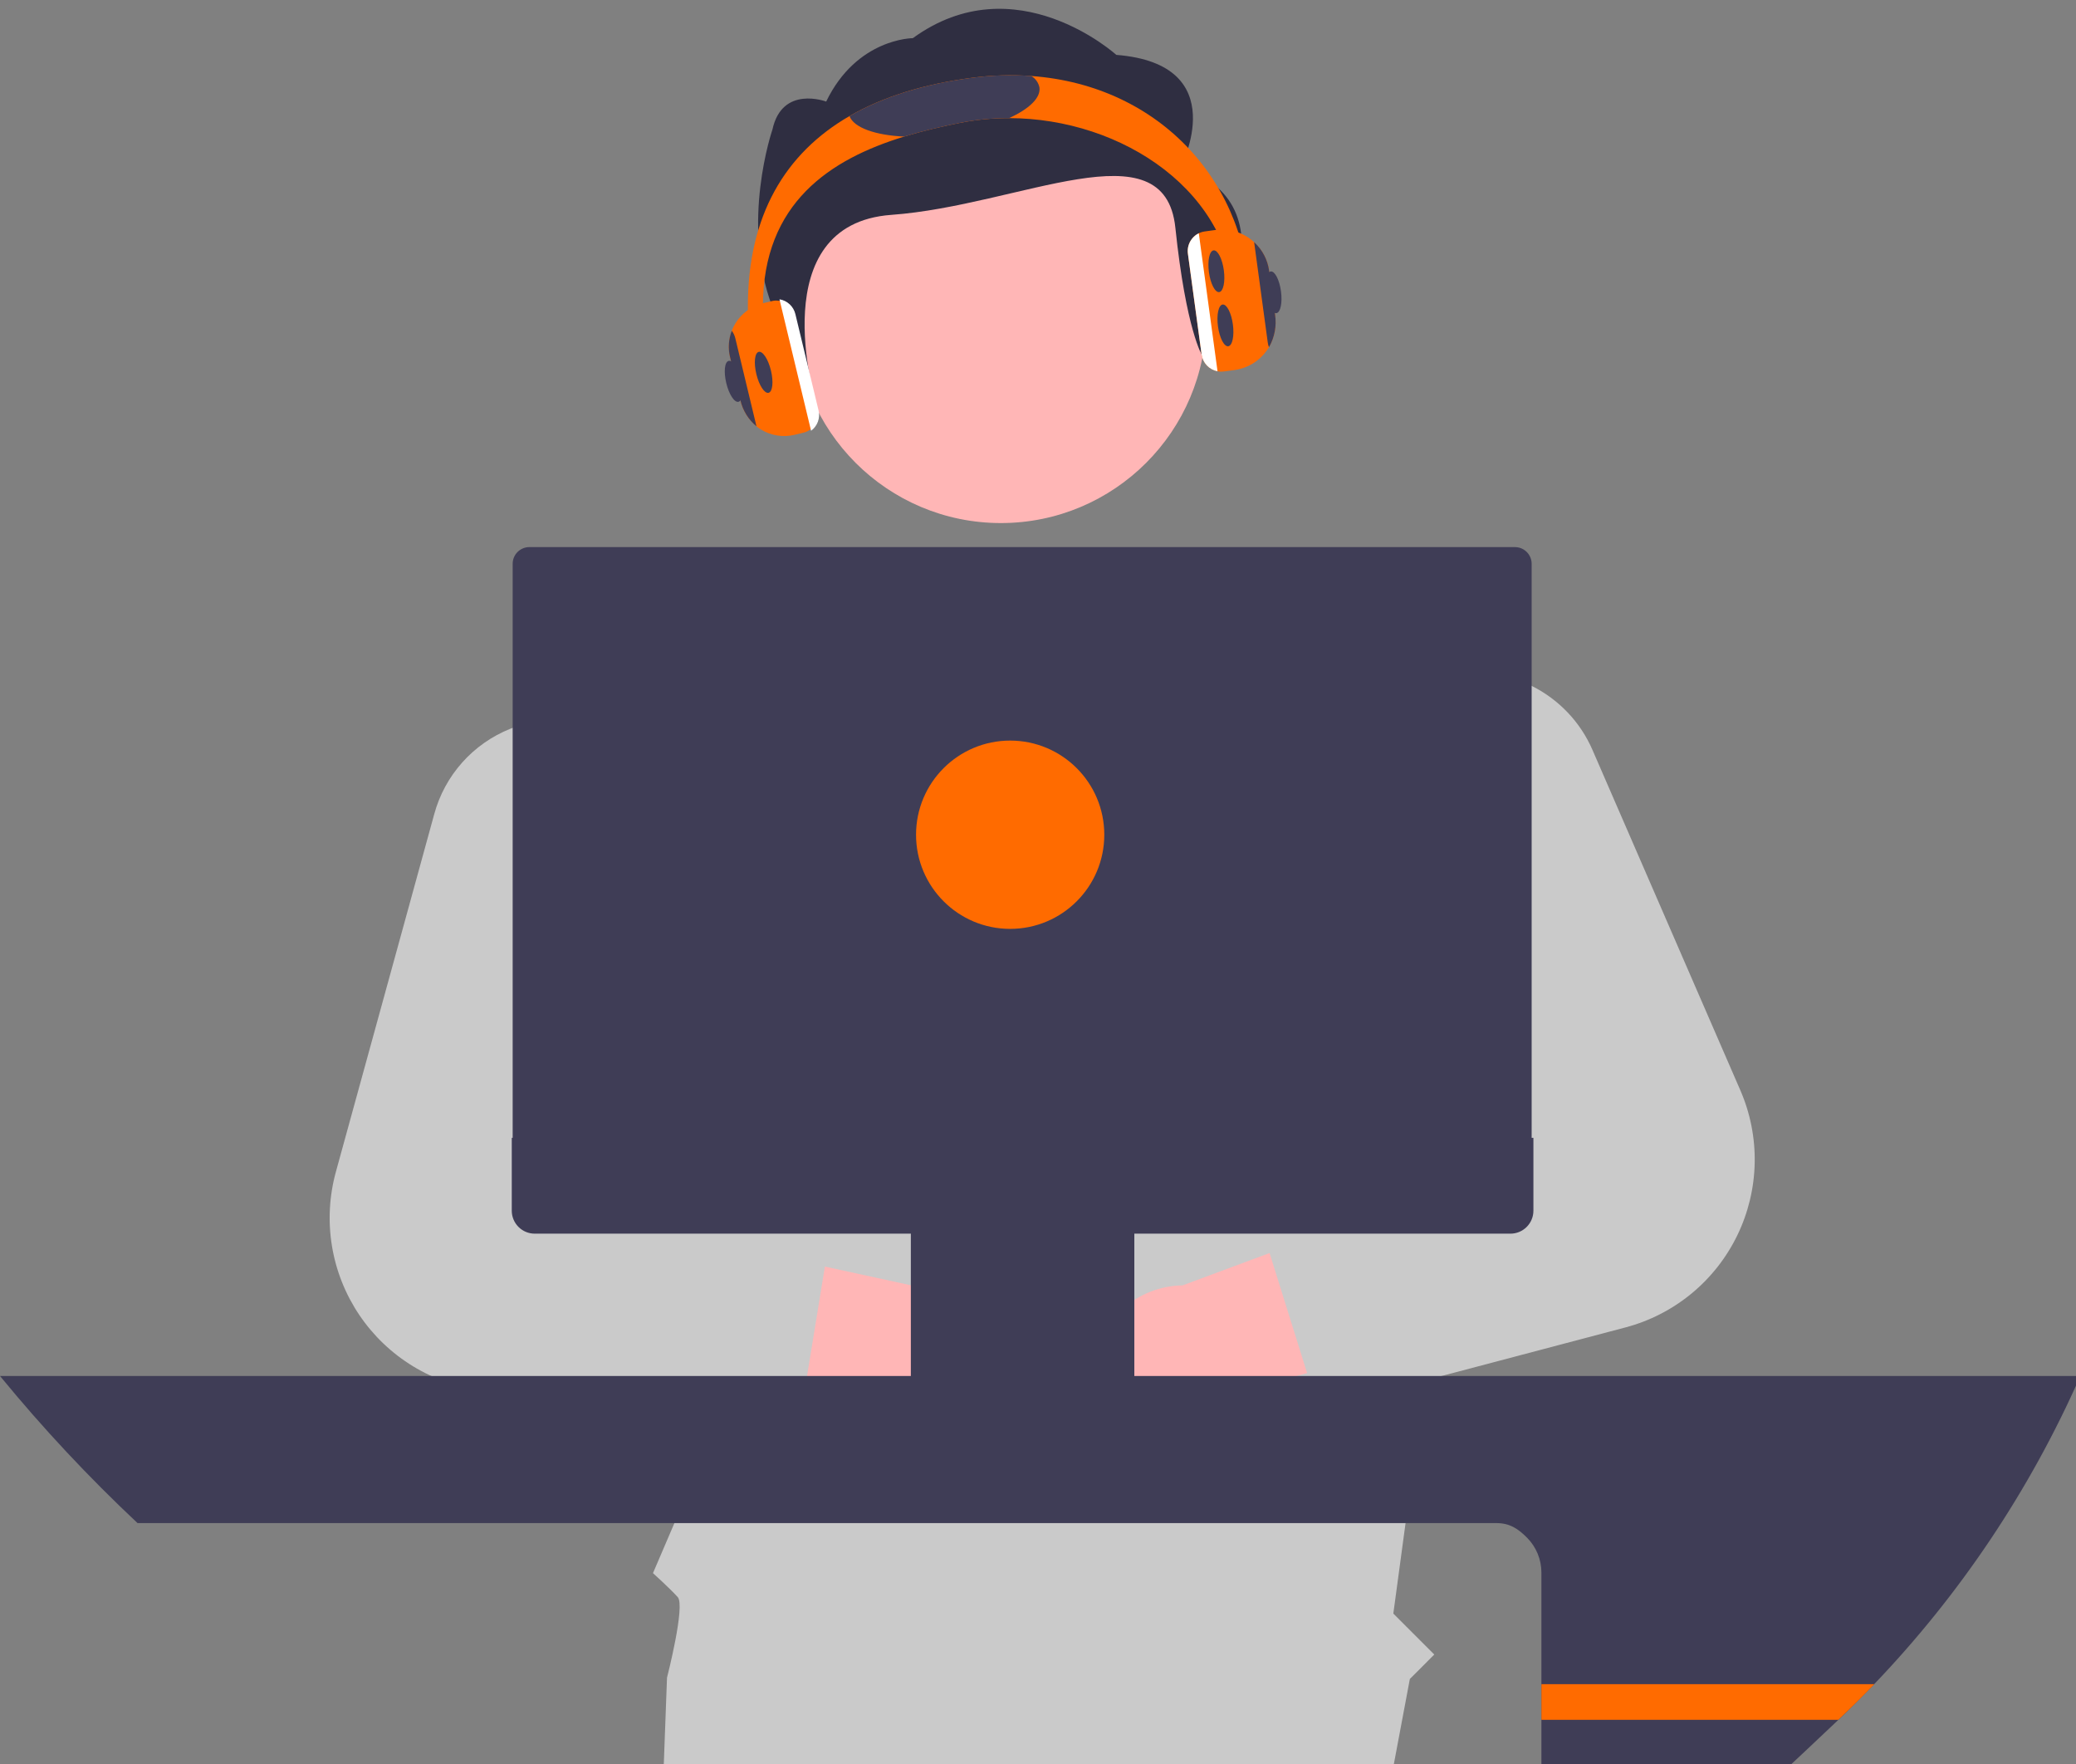
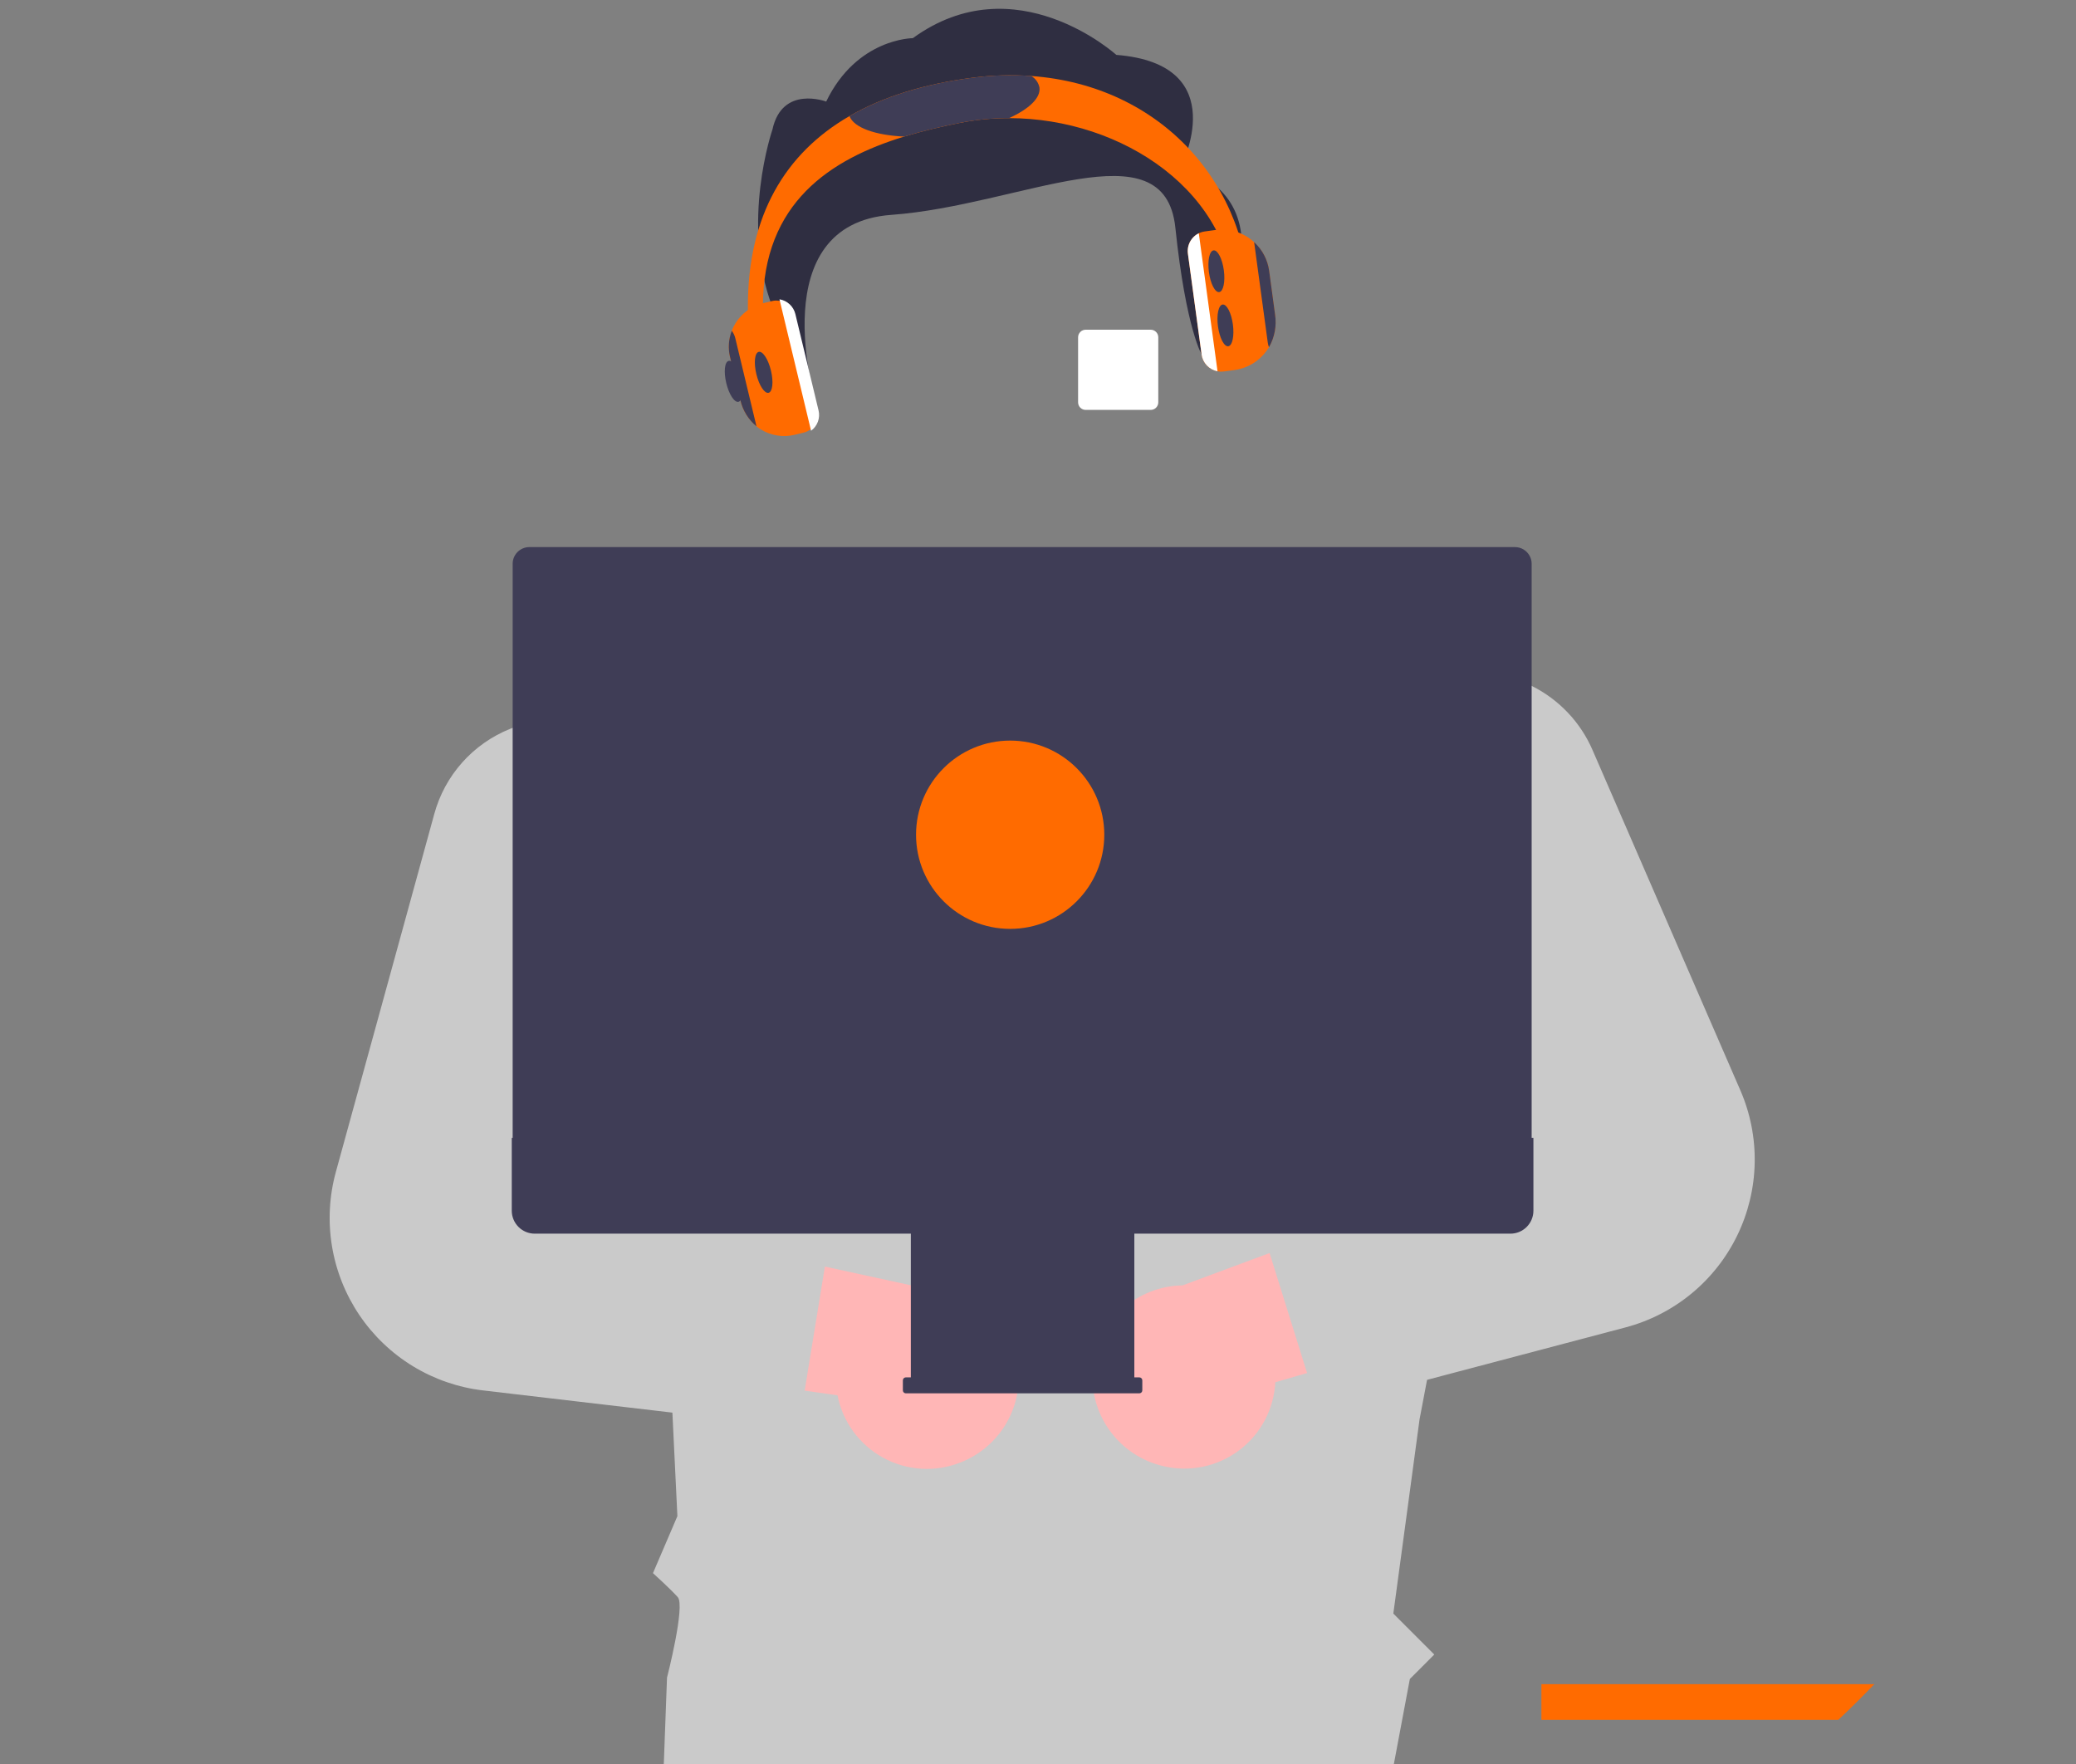
<svg xmlns="http://www.w3.org/2000/svg" width="233" height="198" viewBox="0 0 233 198" fill="none">
  <rect x="0" y="0" width="233" height="198" fill="#808080" stroke="none" />
  <g clip-path="url(#clip0_2701_1489)">
    <path d="M129.148 37H121.852C121.626 37 121.409 37.09 121.25 37.25C121.09 37.41 121 37.626 121 37.852V45.151C121 45.263 121.022 45.373 121.065 45.477C121.108 45.58 121.171 45.673 121.25 45.752C121.329 45.831 121.423 45.894 121.526 45.936C121.63 45.979 121.74 46 121.852 46H129.148C129.373 46 129.59 45.911 129.749 45.752C129.909 45.593 129.999 45.377 130 45.151V37.852C129.999 37.626 129.909 37.41 129.75 37.25C129.59 37.091 129.374 37.001 129.148 37Z" fill="white" />
-     <path d="M112.335 58.698C125.068 58.698 135.389 48.375 135.389 35.642C135.389 22.908 125.068 12.586 112.335 12.586C99.603 12.586 89.281 22.908 89.281 35.642C89.281 48.375 99.603 58.698 112.335 58.698Z" fill="#FFB6B6" />
    <path d="M132.524 18.735C132.524 18.735 138.553 7.207 125.288 6.159C125.288 6.159 113.979 -4.1 102.452 4.283C102.452 4.283 96.164 4.283 92.726 11.399C92.726 11.399 87.781 9.523 86.694 14.543C86.694 14.543 83.076 25.023 86.694 34.455C90.313 43.887 91.514 44.935 91.514 44.935C91.514 44.935 85.569 25.16 100.041 24.112C114.514 23.064 130.71 14.019 131.916 25.547C133.122 37.075 134.937 39.915 134.937 39.915C134.937 39.915 146.393 23.451 132.524 18.735Z" fill="#2F2E41" />
    <path d="M171.972 92.46L171.898 92.852L171.065 97.252L165.305 127.691L164.964 129.483L164.249 133.273L163.27 138.443L161.1 149.899L160.479 153.183L160.247 154.415L160.166 154.846L159.521 158.245L159.325 159.271L157.753 170.923L156.38 181.077L160.975 185.673L158.235 188.414L156.437 197.976L156.44 198H83.038C79.5 198 78.742 198 74.5 198L74.862 188.268C74.862 188.268 76.941 180.193 76.067 179.228C75.197 178.263 73.287 176.538 73.287 176.538L75.693 170.923L76.027 170.144L75.466 158.525L75.453 158.245L75.267 154.415L75.244 153.922L75.207 153.183L74.495 138.443L74.481 138.2L74.265 133.732L74.063 129.483L73.975 127.691L73.108 109.762L72.521 97.586L72.008 86.987L74.07 86.288L96.121 78.793L105.255 66.918L124.266 67.06L133.573 67.131L149.101 81.533L152.634 83.221L152.661 83.234L155.195 84.446L161.62 87.513L168.413 90.76L171.898 92.423L171.972 92.46Z" fill="#CACACA" />
    <path d="M107.717 164.151C106.324 164.691 104.829 164.918 103.339 164.818C101.848 164.718 100.397 164.292 99.089 163.57C97.781 162.848 96.647 161.849 95.767 160.641C94.887 159.434 94.282 158.048 93.996 156.582L58.039 151.48L70.538 137.34L102.767 144.352C105.262 144.034 107.788 144.642 109.864 146.061C111.941 147.481 113.425 149.612 114.035 152.053C114.645 154.493 114.339 157.073 113.175 159.303C112.01 161.532 110.068 163.257 107.717 164.151Z" fill="#FFB6B6" />
    <path d="M91.68 138.442C91.013 137.598 90.071 137.016 89.017 136.799L74.265 133.731L72.749 133.418C71.869 133.234 71.037 132.866 70.309 132.339C69.58 131.811 68.971 131.136 68.522 130.357C68.055 129.539 67.773 128.629 67.695 127.691C67.624 126.838 67.727 125.979 67.995 125.167L73.107 109.762L76.424 99.766C76.826 98.561 77.063 97.306 77.129 96.037C77.314 92.525 76.228 89.064 74.069 86.288C72.171 83.848 69.538 82.083 66.56 81.254C63.582 80.425 60.417 80.576 57.531 81.685C57.447 81.715 57.359 81.749 57.275 81.783C55.205 82.609 53.356 83.906 51.874 85.57C50.392 87.233 49.317 89.219 48.734 91.37L45.131 104.48L37.697 131.508C36.953 134.215 36.802 137.052 37.256 139.823C37.71 142.595 38.757 145.235 40.326 147.565C41.895 149.894 43.948 151.856 46.346 153.318C48.744 154.78 51.429 155.706 54.218 156.034L75.466 158.525L85.299 159.679C86.436 159.815 87.582 159.519 88.51 158.847C89.438 158.176 90.08 157.18 90.306 156.058C90.322 155.997 90.334 155.935 90.343 155.872L90.579 154.414L92.581 142.137L92.601 142.013C92.705 141.386 92.677 140.745 92.518 140.13C92.359 139.515 92.074 138.94 91.68 138.442Z" fill="#CACACA" />
    <path d="M130.618 164.544C132.073 164.882 133.585 164.897 135.046 164.587C136.508 164.278 137.884 163.651 139.077 162.752C140.271 161.853 141.253 160.704 141.954 159.384C142.655 158.065 143.058 156.608 143.135 155.116L178.013 144.994L163.644 132.758L132.726 144.245C130.211 144.282 127.797 145.24 125.941 146.938C124.085 148.636 122.916 150.956 122.657 153.458C122.397 155.96 123.064 158.471 124.531 160.514C125.998 162.557 128.164 163.991 130.618 164.544Z" fill="#FFB6B6" />
    <path d="M195.328 122.353L178.739 84.173C177.382 81.038 174.959 78.486 171.9 76.968C170.954 76.502 169.96 76.14 168.937 75.888C168.778 75.847 168.62 75.81 168.461 75.78C166.291 75.306 164.039 75.348 161.888 75.901C159.921 76.407 158.083 77.321 156.494 78.585C154.904 79.848 153.599 81.433 152.662 83.234C152.652 83.249 152.643 83.265 152.635 83.282C151.59 85.305 151.034 87.545 151.012 89.822C150.99 92.099 151.504 94.35 152.511 96.392L152.716 96.804L164.439 120.348C164.839 121.153 165.065 122.034 165.101 122.933C165.137 123.831 164.982 124.727 164.648 125.561C164.313 126.396 163.806 127.15 163.159 127.775C162.513 128.4 161.741 128.881 160.896 129.186L160.072 129.483L145.266 134.832C144.155 135.229 143.241 136.041 142.717 137.098C142.192 138.154 142.099 139.373 142.455 140.498L142.492 140.616L146.643 153.899C146.663 153.959 146.683 154.02 146.707 154.081C146.743 154.195 146.788 154.307 146.842 154.415C147.283 155.404 148.062 156.204 149.04 156.67C150.018 157.135 151.13 157.237 152.176 156.956L160.167 154.847L161.797 154.415L182.431 148.965C185.146 148.247 187.674 146.952 189.842 145.166C192.009 143.381 193.766 141.148 194.99 138.621C196.215 136.094 196.879 133.332 196.938 130.524C196.996 127.716 196.447 124.929 195.328 122.353Z" fill="#CACACA" />
    <path d="M171.676 62.373C171.516 62.077 171.278 61.83 170.989 61.658C170.7 61.485 170.369 61.395 170.033 61.395H59.408C58.913 61.396 58.437 61.594 58.087 61.945C57.736 62.296 57.539 62.771 57.539 63.267V129.484H171.905V63.267C171.907 62.955 171.828 62.647 171.676 62.373Z" fill="#3F3D56" />
    <path d="M57.438 127.691V135.863C57.438 136.201 57.504 136.537 57.634 136.85C57.764 137.163 57.953 137.447 58.193 137.687C58.432 137.926 58.717 138.116 59.03 138.246C59.343 138.375 59.678 138.442 60.017 138.442H102.229V154.568H101.668C101.624 154.568 101.58 154.577 101.54 154.594C101.499 154.61 101.462 154.635 101.431 154.666C101.4 154.697 101.375 154.734 101.358 154.775C101.341 154.816 101.333 154.859 101.333 154.903V156.025C101.333 156.069 101.341 156.112 101.358 156.153C101.375 156.194 101.4 156.231 101.431 156.262C101.462 156.293 101.499 156.318 101.54 156.334C101.58 156.351 101.624 156.36 101.668 156.36H127.872C127.916 156.36 127.96 156.351 128.001 156.334C128.041 156.318 128.078 156.293 128.109 156.262C128.14 156.231 128.165 156.194 128.182 156.153C128.199 156.112 128.207 156.069 128.207 156.025V154.903C128.207 154.859 128.199 154.816 128.182 154.775C128.165 154.734 128.14 154.697 128.109 154.666C128.078 154.635 128.041 154.61 128.001 154.594C127.96 154.577 127.916 154.568 127.872 154.568H127.312V138.442H169.523C169.862 138.442 170.198 138.375 170.51 138.246C170.823 138.116 171.108 137.926 171.347 137.687C171.587 137.447 171.777 137.163 171.906 136.85C172.036 136.537 172.103 136.201 172.103 135.863V127.691H57.438Z" fill="#3F3D56" />
    <path d="M113.376 104.239C119.211 104.239 123.94 99.509 123.94 93.674C123.94 87.839 119.211 83.109 113.376 83.109C107.542 83.109 102.812 87.839 102.812 93.674C102.812 99.509 107.542 104.239 113.376 104.239Z" fill="#FF6B00" />
    <path d="M140.289 34.379H138.602C138.602 21.622 125.978 13.264 113.244 13.257C111.391 13.252 109.543 13.431 107.727 13.793C105.682 14.202 103.559 14.691 101.474 15.329C93.251 17.85 85.625 22.723 85.625 34.379C85.623 36.642 85.911 38.897 86.482 41.087L84.849 41.512C84.243 39.183 83.937 36.785 83.938 34.379C83.938 24.194 88.118 17.198 95.339 13.027C99.135 10.834 103.768 9.42 109.076 8.732C111.285 8.438 113.518 8.37 115.741 8.529C130.385 9.582 140.289 20.813 140.289 34.379Z" fill="#FF6B00" />
    <path d="M143.108 35.315L142.443 30.402C142.279 29.161 141.682 28.018 140.756 27.176C140.162 26.626 139.45 26.219 138.676 25.986C137.901 25.752 137.083 25.697 136.285 25.826L135.228 25.971C134.939 26.009 134.661 26.104 134.409 26.25C134.157 26.397 133.936 26.592 133.76 26.825C133.583 27.056 133.453 27.321 133.378 27.603C133.304 27.885 133.286 28.179 133.325 28.468L134.861 39.786C134.924 40.248 135.131 40.678 135.452 41.015C135.772 41.352 136.191 41.58 136.649 41.666C136.785 41.693 136.923 41.707 137.061 41.707C137.16 41.707 137.259 41.7 137.358 41.686L138.539 41.528C139.259 41.432 139.952 41.19 140.575 40.817C141.198 40.444 141.739 39.947 142.163 39.358C142.254 39.23 142.342 39.098 142.423 38.963C143.055 37.859 143.297 36.574 143.108 35.315Z" fill="#FF6B00" />
    <path d="M134.547 26.176C134.237 26.326 133.967 26.548 133.76 26.824C133.583 27.055 133.453 27.32 133.378 27.602C133.304 27.884 133.286 28.178 133.325 28.467L134.861 39.785C134.924 40.247 135.131 40.677 135.452 41.014C135.772 41.351 136.191 41.579 136.649 41.665L134.547 26.176Z" fill="white" />
    <path d="M143.11 35.315L142.445 30.402C142.281 29.161 141.683 28.018 140.758 27.176L142.287 38.437C142.309 38.618 142.356 38.795 142.425 38.963C143.057 37.859 143.299 36.574 143.11 35.315Z" fill="#3F3D56" />
    <path d="M137.854 38.857C138.316 38.795 138.548 37.696 138.372 36.403C138.197 35.11 137.681 34.113 137.219 34.176C136.757 34.238 136.525 35.337 136.7 36.63C136.876 37.923 137.392 38.92 137.854 38.857Z" fill="#3F3D56" />
    <path d="M136.838 32.779C137.3 32.716 137.532 31.618 137.357 30.325C137.181 29.032 136.665 28.035 136.203 28.098C135.741 28.16 135.509 29.259 135.685 30.552C135.86 31.845 136.377 32.842 136.838 32.779Z" fill="#3F3D56" />
-     <path d="M143.252 35.142C143.714 35.08 143.946 33.981 143.771 32.688C143.595 31.395 143.079 30.398 142.617 30.461C142.156 30.523 141.923 31.622 142.099 32.915C142.274 34.208 142.791 35.205 143.252 35.142Z" fill="#3F3D56" />
    <path d="M113.248 13.257C111.396 13.252 109.547 13.431 107.731 13.793C105.686 14.202 103.564 14.691 101.478 15.329C98.222 15.17 95.826 14.327 95.344 13.027C99.14 10.834 103.773 9.42 109.081 8.732C111.289 8.438 113.522 8.37 115.745 8.529C115.98 8.667 116.184 8.853 116.342 9.075C116.5 9.298 116.609 9.551 116.663 9.818C116.821 10.993 115.482 12.241 113.248 13.257Z" fill="#3F3D56" />
    <path d="M91.705 46.091L89.106 35.289C89.014 34.899 88.808 34.546 88.515 34.272C88.222 33.999 87.855 33.819 87.46 33.754C87.348 33.736 87.235 33.727 87.122 33.727C86.963 33.727 86.804 33.746 86.65 33.784L85.644 34.027C84.349 34.34 83.232 35.154 82.536 36.29C81.841 37.427 81.625 38.792 81.935 40.088L83.1 44.934C83.365 46.074 83.999 47.096 84.902 47.843C85.048 47.961 85.201 48.07 85.361 48.17C85.926 48.524 86.557 48.762 87.216 48.869C87.875 48.975 88.549 48.949 89.198 48.791L90.2 48.548C90.465 48.486 90.714 48.37 90.932 48.207C91.256 47.971 91.503 47.643 91.64 47.267C91.778 46.89 91.8 46.481 91.705 46.091Z" fill="#FF6B00" />
    <path d="M86.261 44.08C86.714 43.971 86.834 42.854 86.529 41.586C86.224 40.317 85.609 39.377 85.156 39.486C84.703 39.595 84.583 40.712 84.889 41.98C85.194 43.249 85.808 44.188 86.261 44.08Z" fill="#3F3D56" />
    <path d="M82.886 45.091C83.339 44.982 83.459 43.866 83.154 42.597C82.849 41.329 82.234 40.389 81.781 40.498C81.328 40.607 81.208 41.724 81.514 42.992C81.819 44.26 82.433 45.2 82.886 45.091Z" fill="#3F3D56" />
    <path d="M91.868 46.048L89.269 35.246C89.168 34.825 88.945 34.442 88.627 34.147C88.31 33.852 87.912 33.656 87.484 33.586L91.031 48.34C91.381 48.083 91.648 47.729 91.797 47.321C91.946 46.913 91.971 46.47 91.868 46.048Z" fill="white" />
    <path d="M82.525 37.948C82.454 37.648 82.319 37.366 82.13 37.121C81.765 38.067 81.698 39.102 81.938 40.087L83.102 44.933C83.368 46.074 84.001 47.096 84.904 47.842L82.525 37.948Z" fill="#3F3D56" />
-     <path d="M0 154.414C4.782 160.247 9.938 165.761 15.438 170.923H167.947C169.417 170.925 170.337 171.51 171.376 172.549C172.414 173.589 172.999 174.998 173 176.467V198.488C181.012 198.488 200.5 198.488 200.5 198.488C200.5 198.488 204.207 195.023 206.283 193.046C207.643 191.757 208.97 190.437 210.265 189.085C219.971 178.973 227.83 167.238 233.487 154.414H0Z" fill="#3F3D56" />
    <path d="M210.363 189C209.051 190.366 207.709 191.7 206.326 193H173V189H210.363Z" fill="#FF6B00" />
  </g>
  <defs>
    <clipPath id="clip0_2701_1489">
      <rect width="233" height="198" fill="white" />
    </clipPath>
  </defs>
</svg>